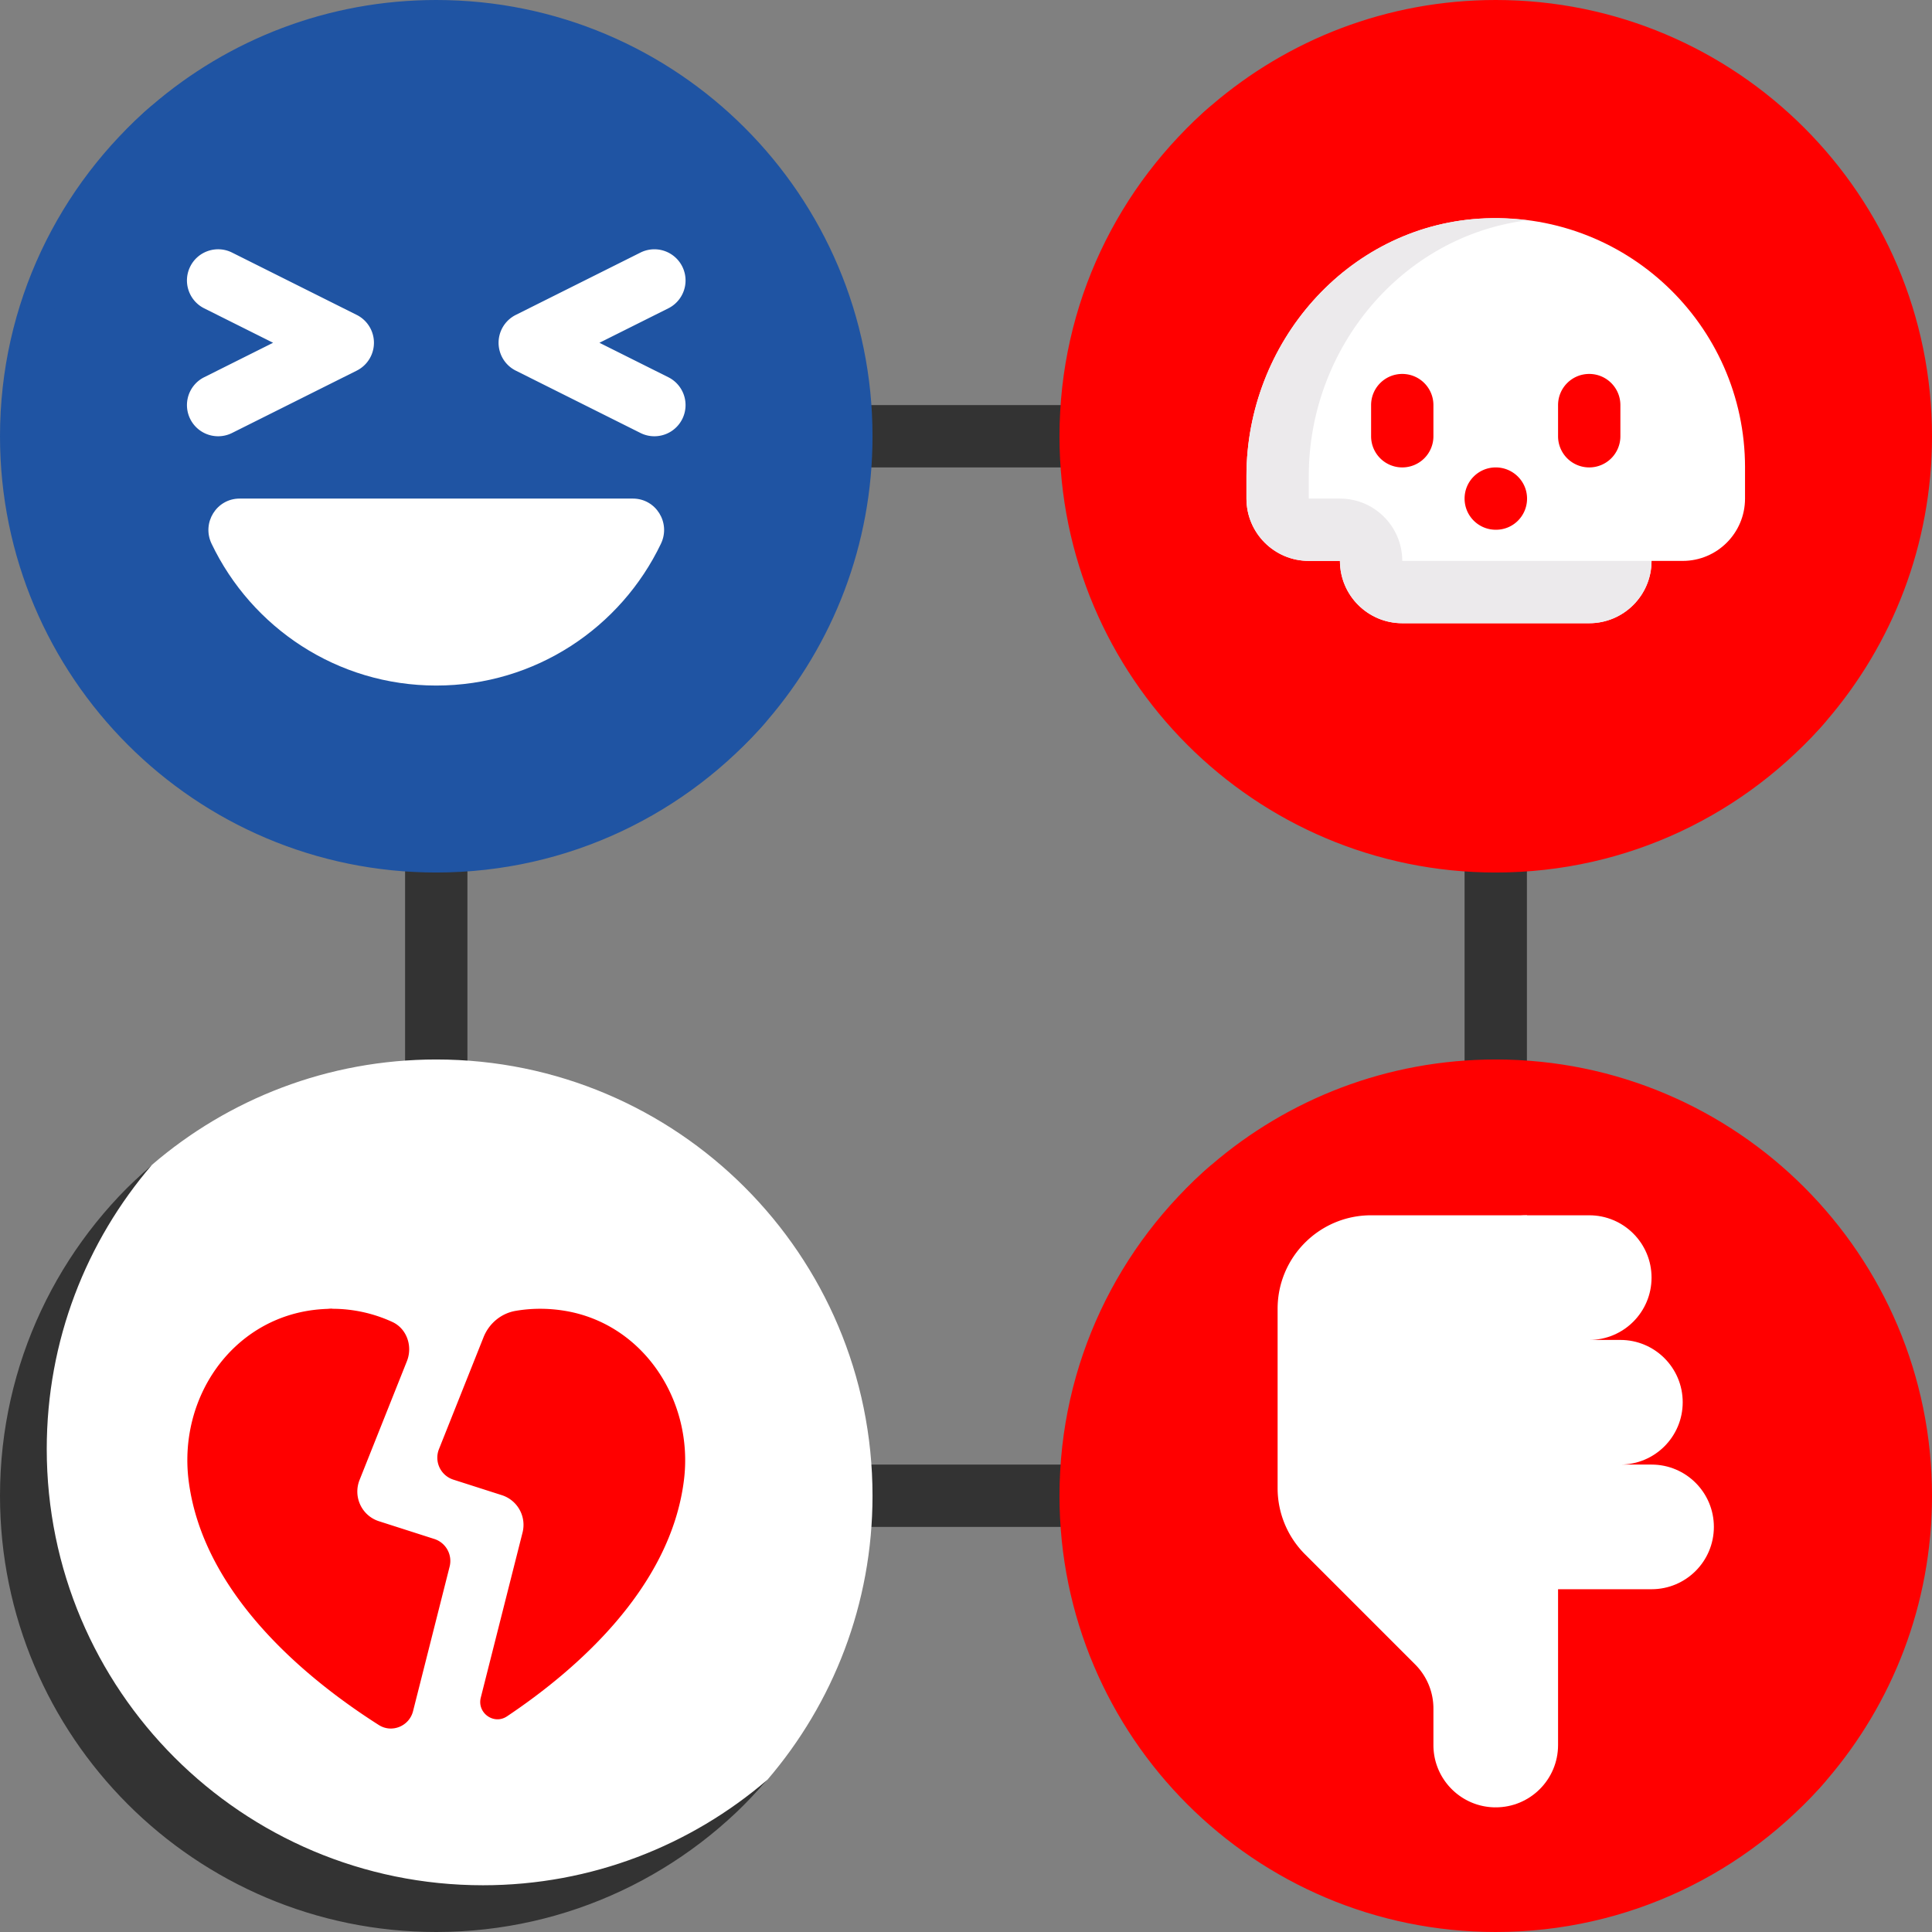
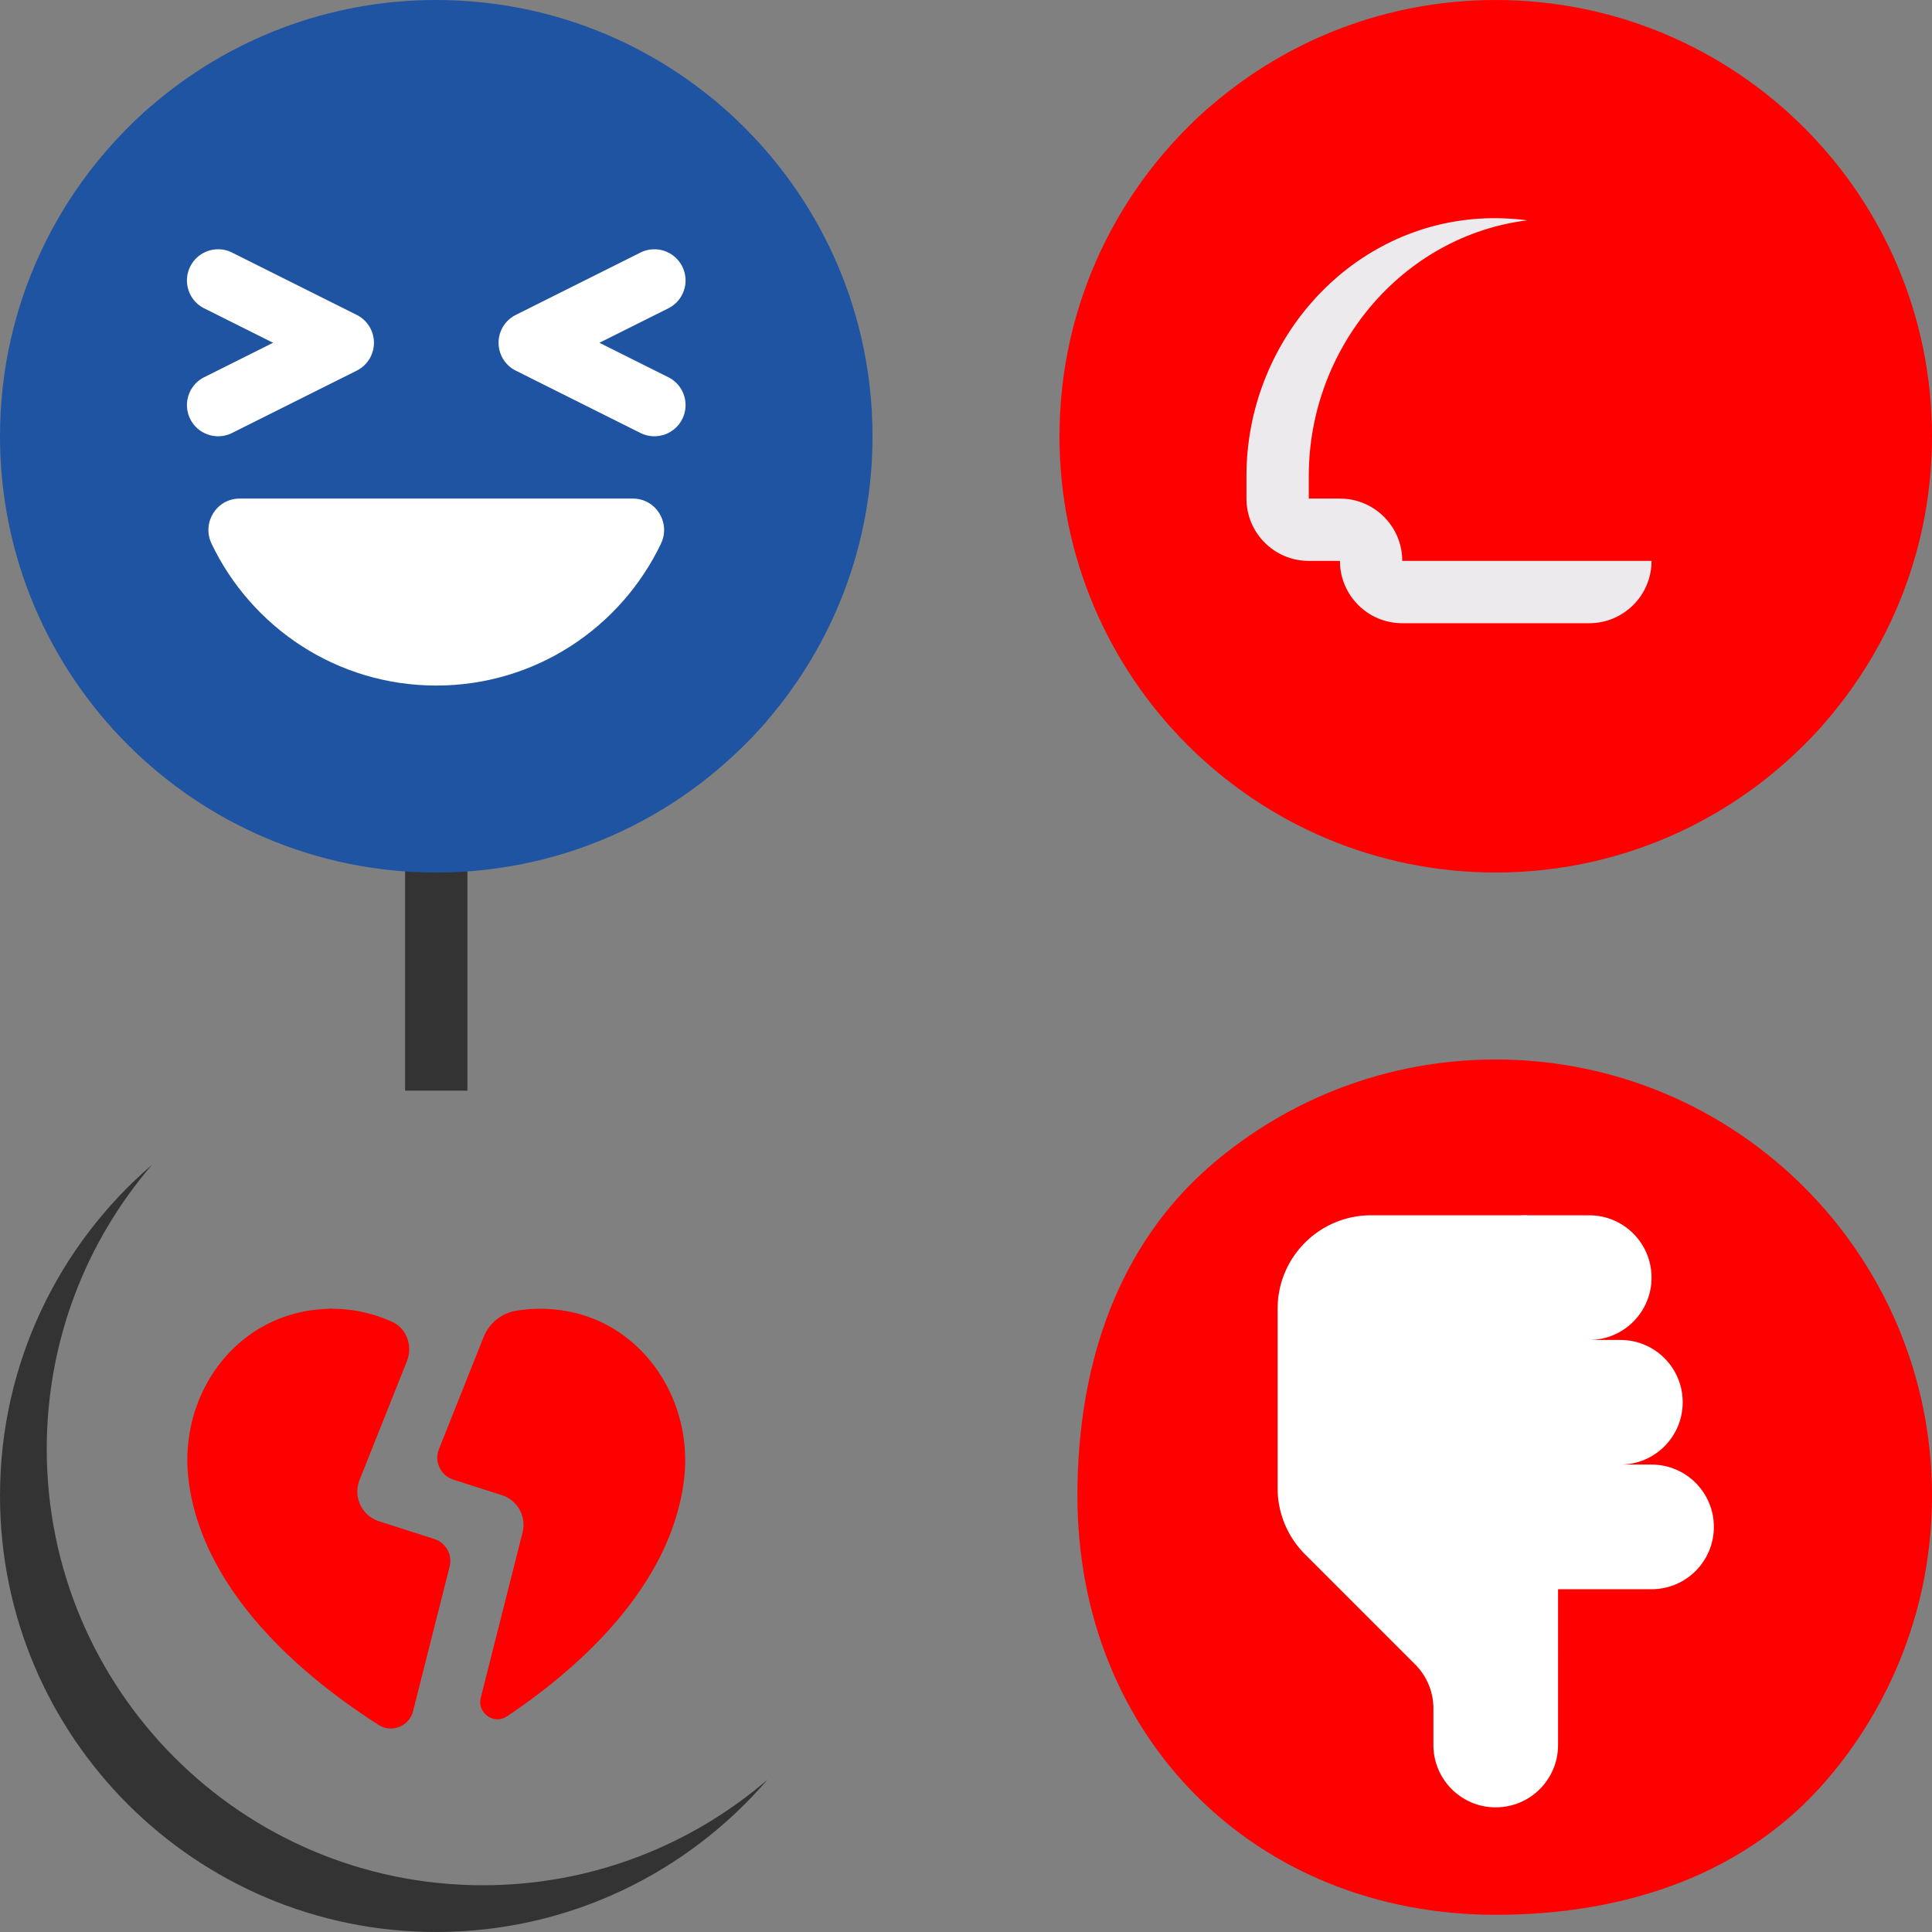
<svg xmlns="http://www.w3.org/2000/svg" version="1.1" width="512" height="512" x="0" y="0" viewBox="0 0 512 512" style="enable-background:new 0 0 512 512" xml:space="preserve" class="">
  <rect x="0" y="0" width="512" height="512" fill="#808080" stroke="none" />
  <g>
-     <path fill="#333333" d="M388.129 222.968h16.516v66.065h-16.516zM289.032 388.129v16.516h-66.065v-16.516z" opacity="1" data-original="#f5ebcd" class="" />
    <path fill="#ff0000" d="M512 396.387c0-63.851-51.762-115.613-115.613-115.613-28.777 0-55.099 10.514-75.333 27.91-24.662 21.203-35.53 52.629-35.53 87.703 0 63.851 47.012 111.054 110.863 111.054 35.085 0 66.52-11.069 87.723-35.745 17.384-20.231 27.89-46.543 27.89-75.309z" opacity="1" data-original="#e5646e" class="" />
-     <path fill="#ff0000" d="M408.774 499.613c-63.851 0-115.613-51.762-115.613-115.613 0-28.772 10.503-55.083 27.893-75.316-24.668 21.203-40.28 52.623-40.28 87.703 0 63.851 51.762 115.613 115.613 115.613 35.08 0 66.52-15.635 87.723-40.304-20.233 17.39-46.564 27.917-75.336 27.917z" opacity="1" data-original="#db4655" class="" />
-     <path fill="#333333" d="M289.032 107.355v16.516h-66.065v-16.516z" opacity="1" data-original="#f5ebcd" class="" />
    <path fill="#ff0000" d="M512 115.613C512 51.762 460.238 0 396.387 0c-28.777 0-55.099 10.514-75.333 27.91-24.662 21.203-35.53 52.629-35.53 87.703 0 63.851 47.012 111.054 110.863 111.054 35.085 0 66.52-11.069 87.723-35.745 17.384-20.231 27.89-46.543 27.89-75.309z" opacity="1" data-original="#5d5360" class="" />
    <path fill="#ff0000" d="M408.774 218.839c-63.851 0-115.613-51.762-115.613-115.613 0-28.772 10.503-55.083 27.893-75.316-24.668 21.203-40.28 52.623-40.28 87.703 0 63.851 51.762 115.613 115.613 115.613 35.08 0 66.52-15.635 87.723-40.304-20.233 17.39-46.564 27.917-75.336 27.917z" opacity="1" data-original="#4b3f4e" class="" />
    <path fill="#333333" d="M107.355 222.968h16.516v66.065h-16.516z" opacity="1" data-original="#f5ebcd" class="" />
-     <path fill="#ffffff" d="M231.226 396.387c0-63.851-51.762-115.613-115.613-115.613-28.781 0-55.105 10.516-75.34 27.916C15.616 329.893 6.5 361.316 6.5 396.387 6.5 460.238 51.762 506 115.613 506c35.113 0 66.57-9.654 87.774-34.363 17.353-20.223 27.839-46.512 27.839-75.25z" opacity="1" data-original="#faf5dc" class="" />
    <path fill="#333333" d="M128 499.613c-63.851 0-115.613-51.762-115.613-115.613 0-28.772 10.496-55.077 27.886-75.31C15.605 329.893 0 361.307 0 396.387 0 460.238 51.762 512 115.613 512c35.08 0 66.57-15.695 87.774-40.363-20.233 17.39-46.615 27.976-75.387 27.976z" opacity="1" data-original="#f5ebcd" class="" />
    <path fill="#1f54a3" d="M231.226 115.613C231.226 51.762 179.464 0 115.613 0 86.836 0 60.514 10.514 40.28 27.91 15.619 49.113 4.75 80.539 4.75 115.613c0 63.851 47.012 111.054 110.863 111.054 35.085 0 66.52-11.069 87.723-35.745 17.384-20.231 27.89-46.543 27.89-75.309z" opacity="1" data-original="#ffe07d" class="" />
    <path fill="#1f54a3" d="M128 218.839c-63.851 0-115.613-51.762-115.613-115.613 0-28.772 10.503-55.083 27.893-75.316C15.612 49.113 0 80.533 0 115.613c0 63.851 51.762 115.613 115.613 115.613 35.08 0 66.52-15.635 87.723-40.304-20.233 17.39-46.564 27.917-75.336 27.917z" opacity="1" data-original="#ffd064" class="" />
    <path fill="#ffffff" d="M57.815 115.613a8.258 8.258 0 0 1-3.701-15.646l18.258-9.129-18.259-9.128c-4.081-2.04-5.734-7-3.694-11.081s7-5.73 11.081-3.694l33.032 16.516a8.258 8.258 0 0 1 0 14.774L61.5 114.742a8.21 8.21 0 0 1-3.685.871zM173.411 115.613c-1.242 0-2.5-.278-3.685-.871l-33.032-16.516a8.258 8.258 0 0 1 0-14.774l33.032-16.516a8.258 8.258 0 1 1 7.387 14.775l-18.258 9.129 18.258 9.129a8.258 8.258 0 0 1 3.694 11.081 8.26 8.26 0 0 1-7.396 4.563z" opacity="1" data-original="#ffa95f" class="" />
    <path fill="#ffffff" d="M63.506 132.129c-6.123 0-10.085 6.419-7.445 11.944 10.622 22.232 33.267 37.604 59.552 37.604s48.929-15.373 59.552-37.604c2.64-5.525-1.321-11.944-7.445-11.944z" opacity="1" data-original="#ffffff" />
    <path fill="#ff0000" d="m115.096 407.844-14.66-4.699c-2.186-.694-3.976-2.266-4.952-4.339s-1.048-4.452-.202-6.581l12.555-31.505c1.571-3.943-.012-8.619-3.869-10.391a38.047 38.047 0 0 0-15.874-3.487c-1.639-.003-4.987.782-4.987.782-21.896 2.753-28.281 23.052-25.44 44.937 3.961 30.526 26.903 46.94 45 58.438l7.905-1.904 8.584-33.932a6.111 6.111 0 0 0-4.06-7.319zM149.674 347.379c-4.5-.743-8.879-.698-13.029.013-3.849.66-7.052 3.344-8.497 6.972l-11.82 29.671a6.113 6.113 0 0 0 3.814 8.084l12.85 4.115a8.262 8.262 0 0 1 5.49 9.895l-11.069 43.752c-1.027 4.059 3.461 7.301 6.94 4.972 18.117-12.123 43.367-33.877 46.907-62.668 2.58-20.99-10.721-41.361-31.586-44.806z" opacity="1" data-original="#e5646e" class="" />
-     <path fill="#ffffff" d="M462.452 123.871c0-37.942-31.985-68.413-70.462-65.922-35.114 2.273-61.667 32.998-61.667 68.185v5.995c0 9.122 7.395 16.516 16.516 16.516h8.258c0 9.122 7.395 16.516 16.516 16.516h49.548c9.122 0 16.516-7.395 16.516-16.516h8.258c9.122 0 16.516-7.395 16.516-16.516v-8.258z" opacity="1" data-original="#ffffff" />
    <g fill="#5d5360">
      <path d="M371.613 123.871a8.253 8.253 0 0 1-8.258-8.258v-8.258c0-4.565 3.694-8.258 8.258-8.258s8.258 3.694 8.258 8.258v8.258a8.254 8.254 0 0 1-8.258 8.258zM421.161 123.871a8.253 8.253 0 0 1-8.258-8.258v-8.258c0-4.565 3.694-8.258 8.258-8.258s8.258 3.694 8.258 8.258v8.258a8.253 8.253 0 0 1-8.258 8.258zM396.468 140.387h-.081c-4.565 0-8.258-3.694-8.258-8.258s3.694-8.258 8.258-8.258 8.298 3.694 8.298 8.258-3.653 8.258-8.217 8.258z" fill="#ff0000" opacity="1" data-original="#5d5360" class="" />
    </g>
    <path fill="#ffffff" d="M412.903 330.323v107.355l-16.516 41.29c-9.122 0-16.516-7.395-16.516-16.516v-9.675c0-4.38-1.74-8.581-4.837-11.679l-29.197-29.197a24.773 24.773 0 0 1-7.256-17.518v-47.545c0-13.682 11.092-24.774 24.774-24.774h41.29z" opacity="1" data-original="#ecbd83" class="" />
    <path fill="#ffffff" d="M437.677 388.129h-8.258c9.122 0 16.516-7.395 16.516-16.516 0-9.122-7.395-16.516-16.516-16.516h-8.258c9.122 0 16.516-7.395 16.516-16.516 0-9.122-7.395-16.516-16.516-16.516h-16.516c-9.122 0-16.516 7.395-16.516 16.516 0 9.122 7.395 16.516 16.516 16.516-9.122 0-16.516 7.394-16.516 16.516s7.395 16.516 16.516 16.516c-9.122 0-16.516 7.395-16.516 16.516 0 9.122 7.395 16.516 16.516 16.516h33.032c9.122 0 16.516-7.395 16.516-16.516.001-9.121-7.394-16.516-16.516-16.516zM412.903 437.677v24.774c0 9.122-7.395 16.516-16.516 16.516v-24.774c0-9.121 7.395-16.516 16.516-16.516z" opacity="1" data-original="#f6d190" class="" />
    <path fill="#eceaec" d="M371.613 148.645c0-9.122-7.395-16.516-16.516-16.516h-8.258v-5.995c0-33.91 24.686-63.596 57.904-67.747-4.149-.525-8.401-.719-12.753-.438-35.113 2.273-61.667 32.997-61.667 68.184v5.995c0 9.121 7.395 16.516 16.516 16.516h8.258c0 9.121 7.395 16.516 16.516 16.516h49.548c9.121 0 16.516-7.395 16.516-16.516h-66.064z" opacity="1" data-original="#eceaec" />
    <path fill="#ff0000" d="M66.428 388.672c-2.296-17.691 6.669-34.523 21.666-41.829a41.263 41.263 0 0 0-4.988.31c-21.896 2.753-35.933 23.524-33.093 45.409 3.961 30.526 32.292 53.095 50.389 64.593 3.458 2.197 8.053.301 9.058-3.671l1.11-4.389c-17.745-12.361-40.611-33.221-44.142-60.423z" opacity="1" data-original="#db4655" class="" />
  </g>
</svg>